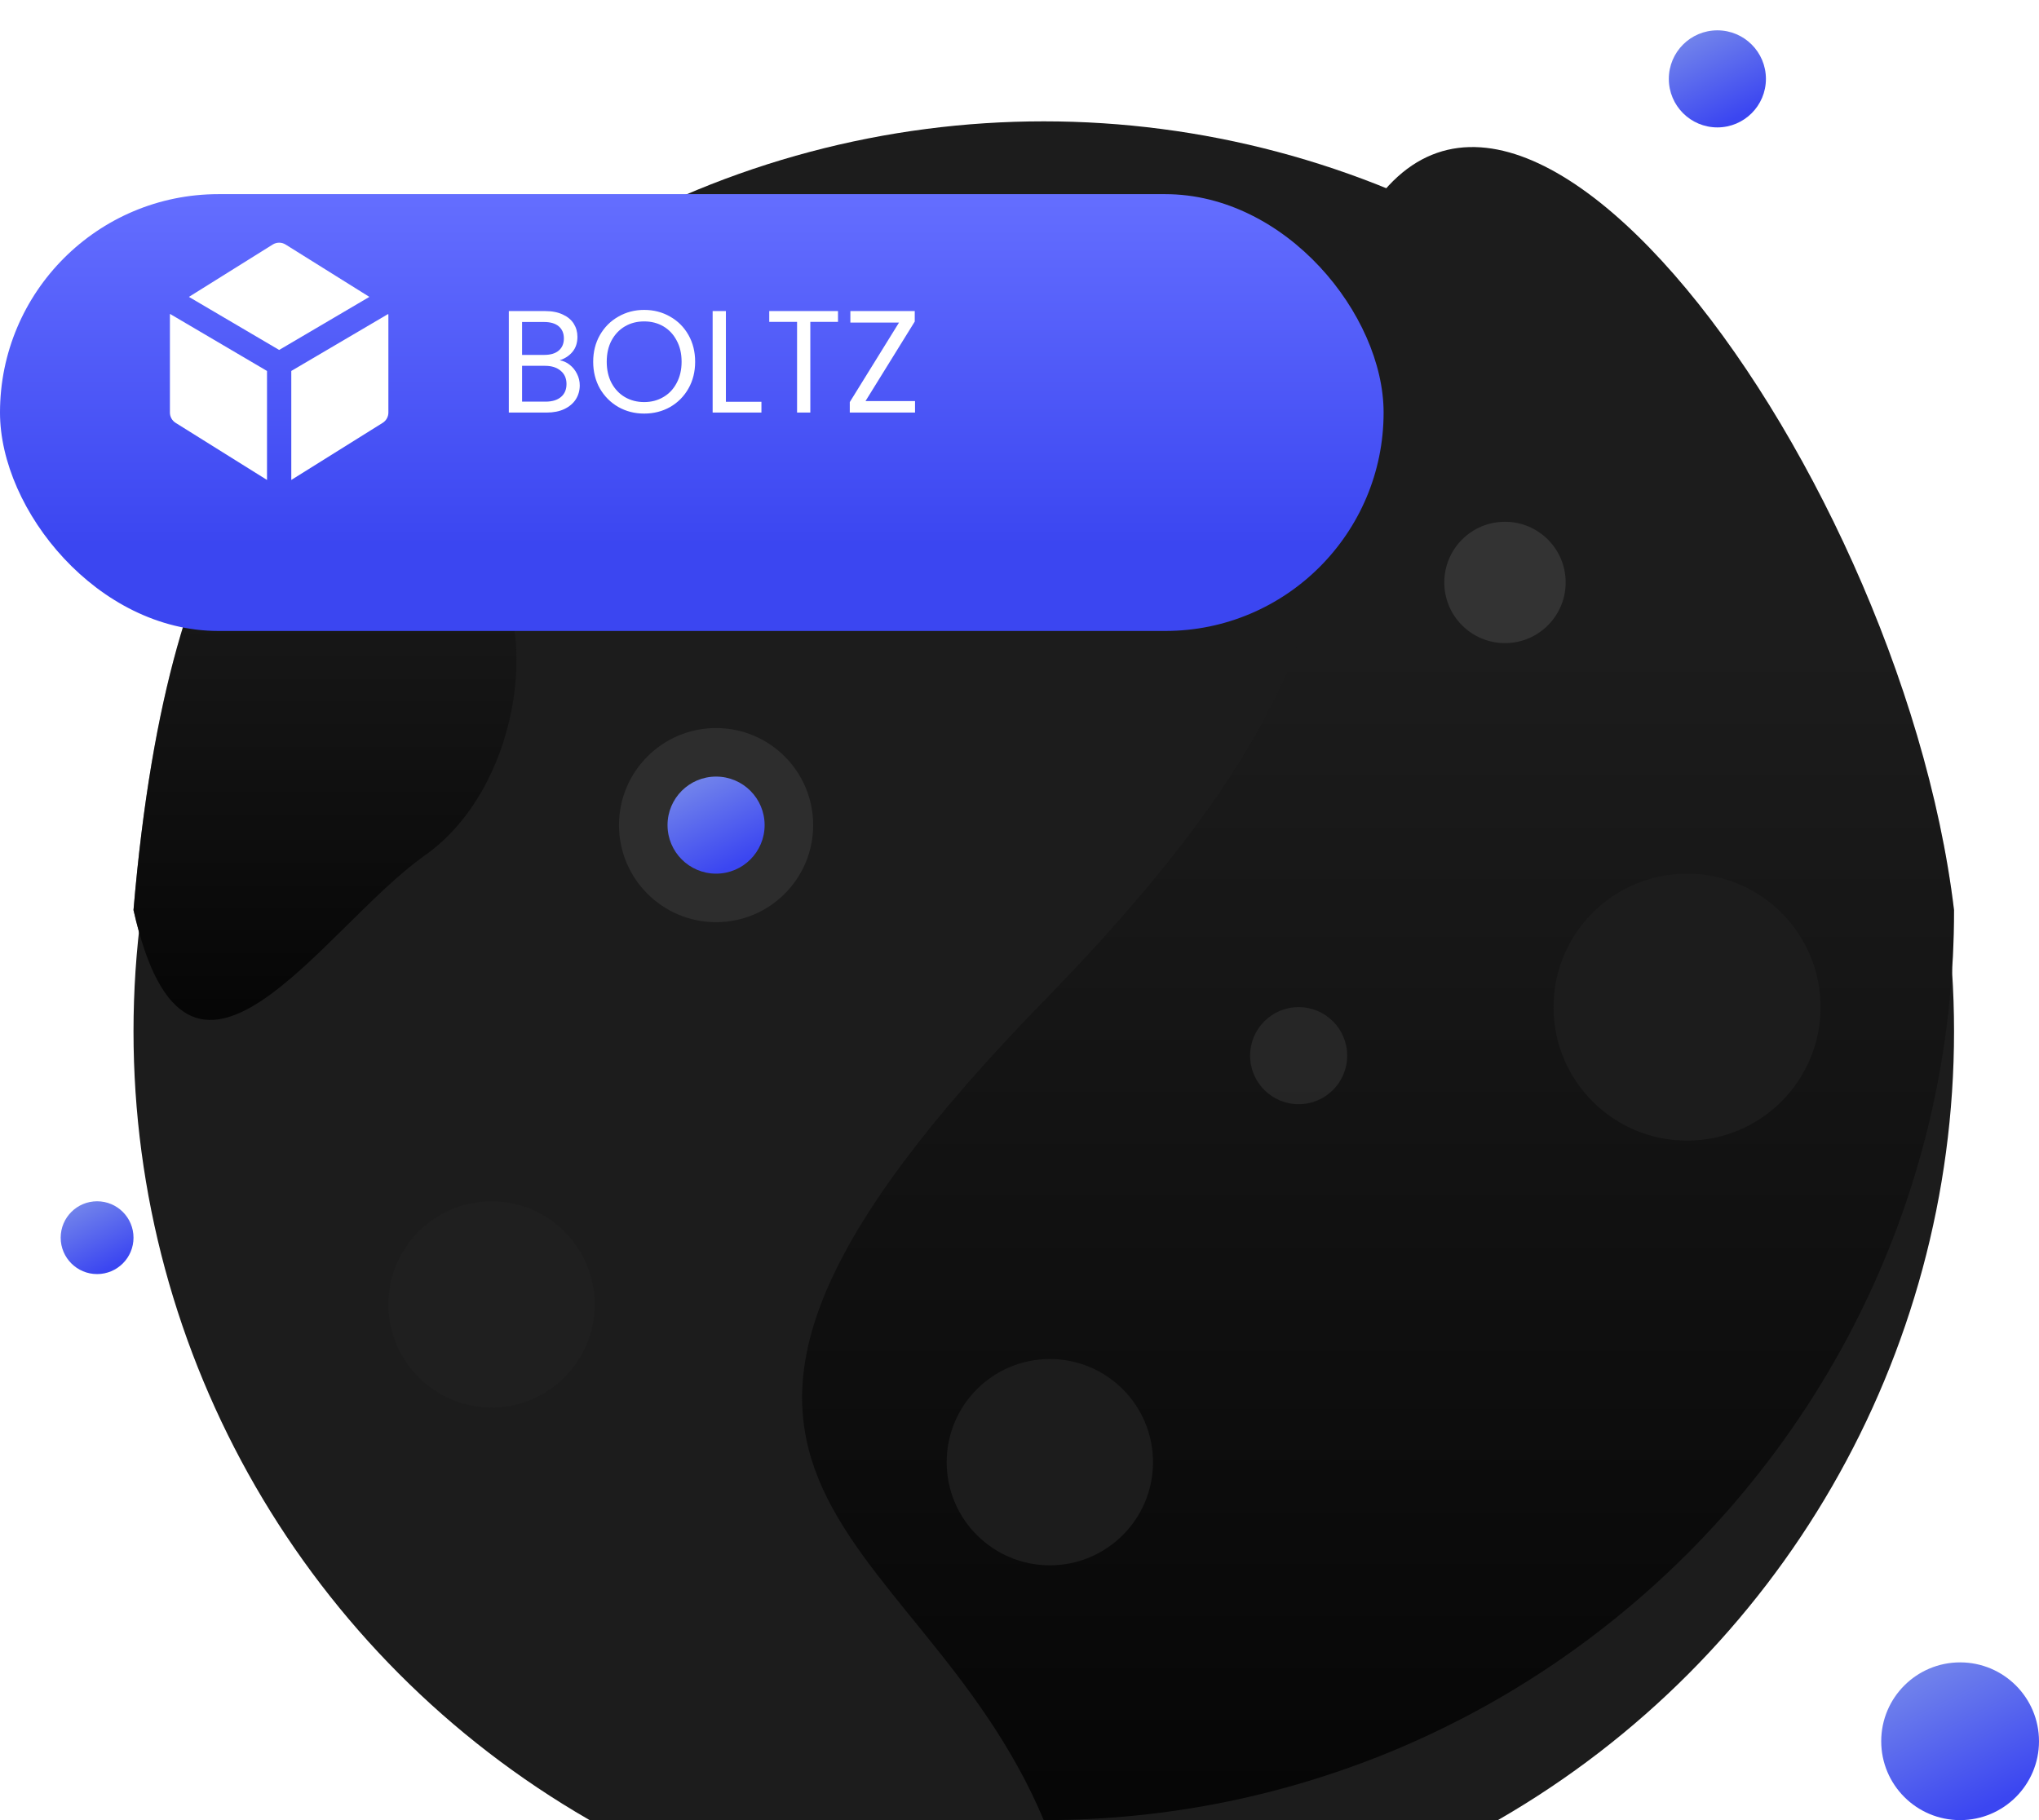
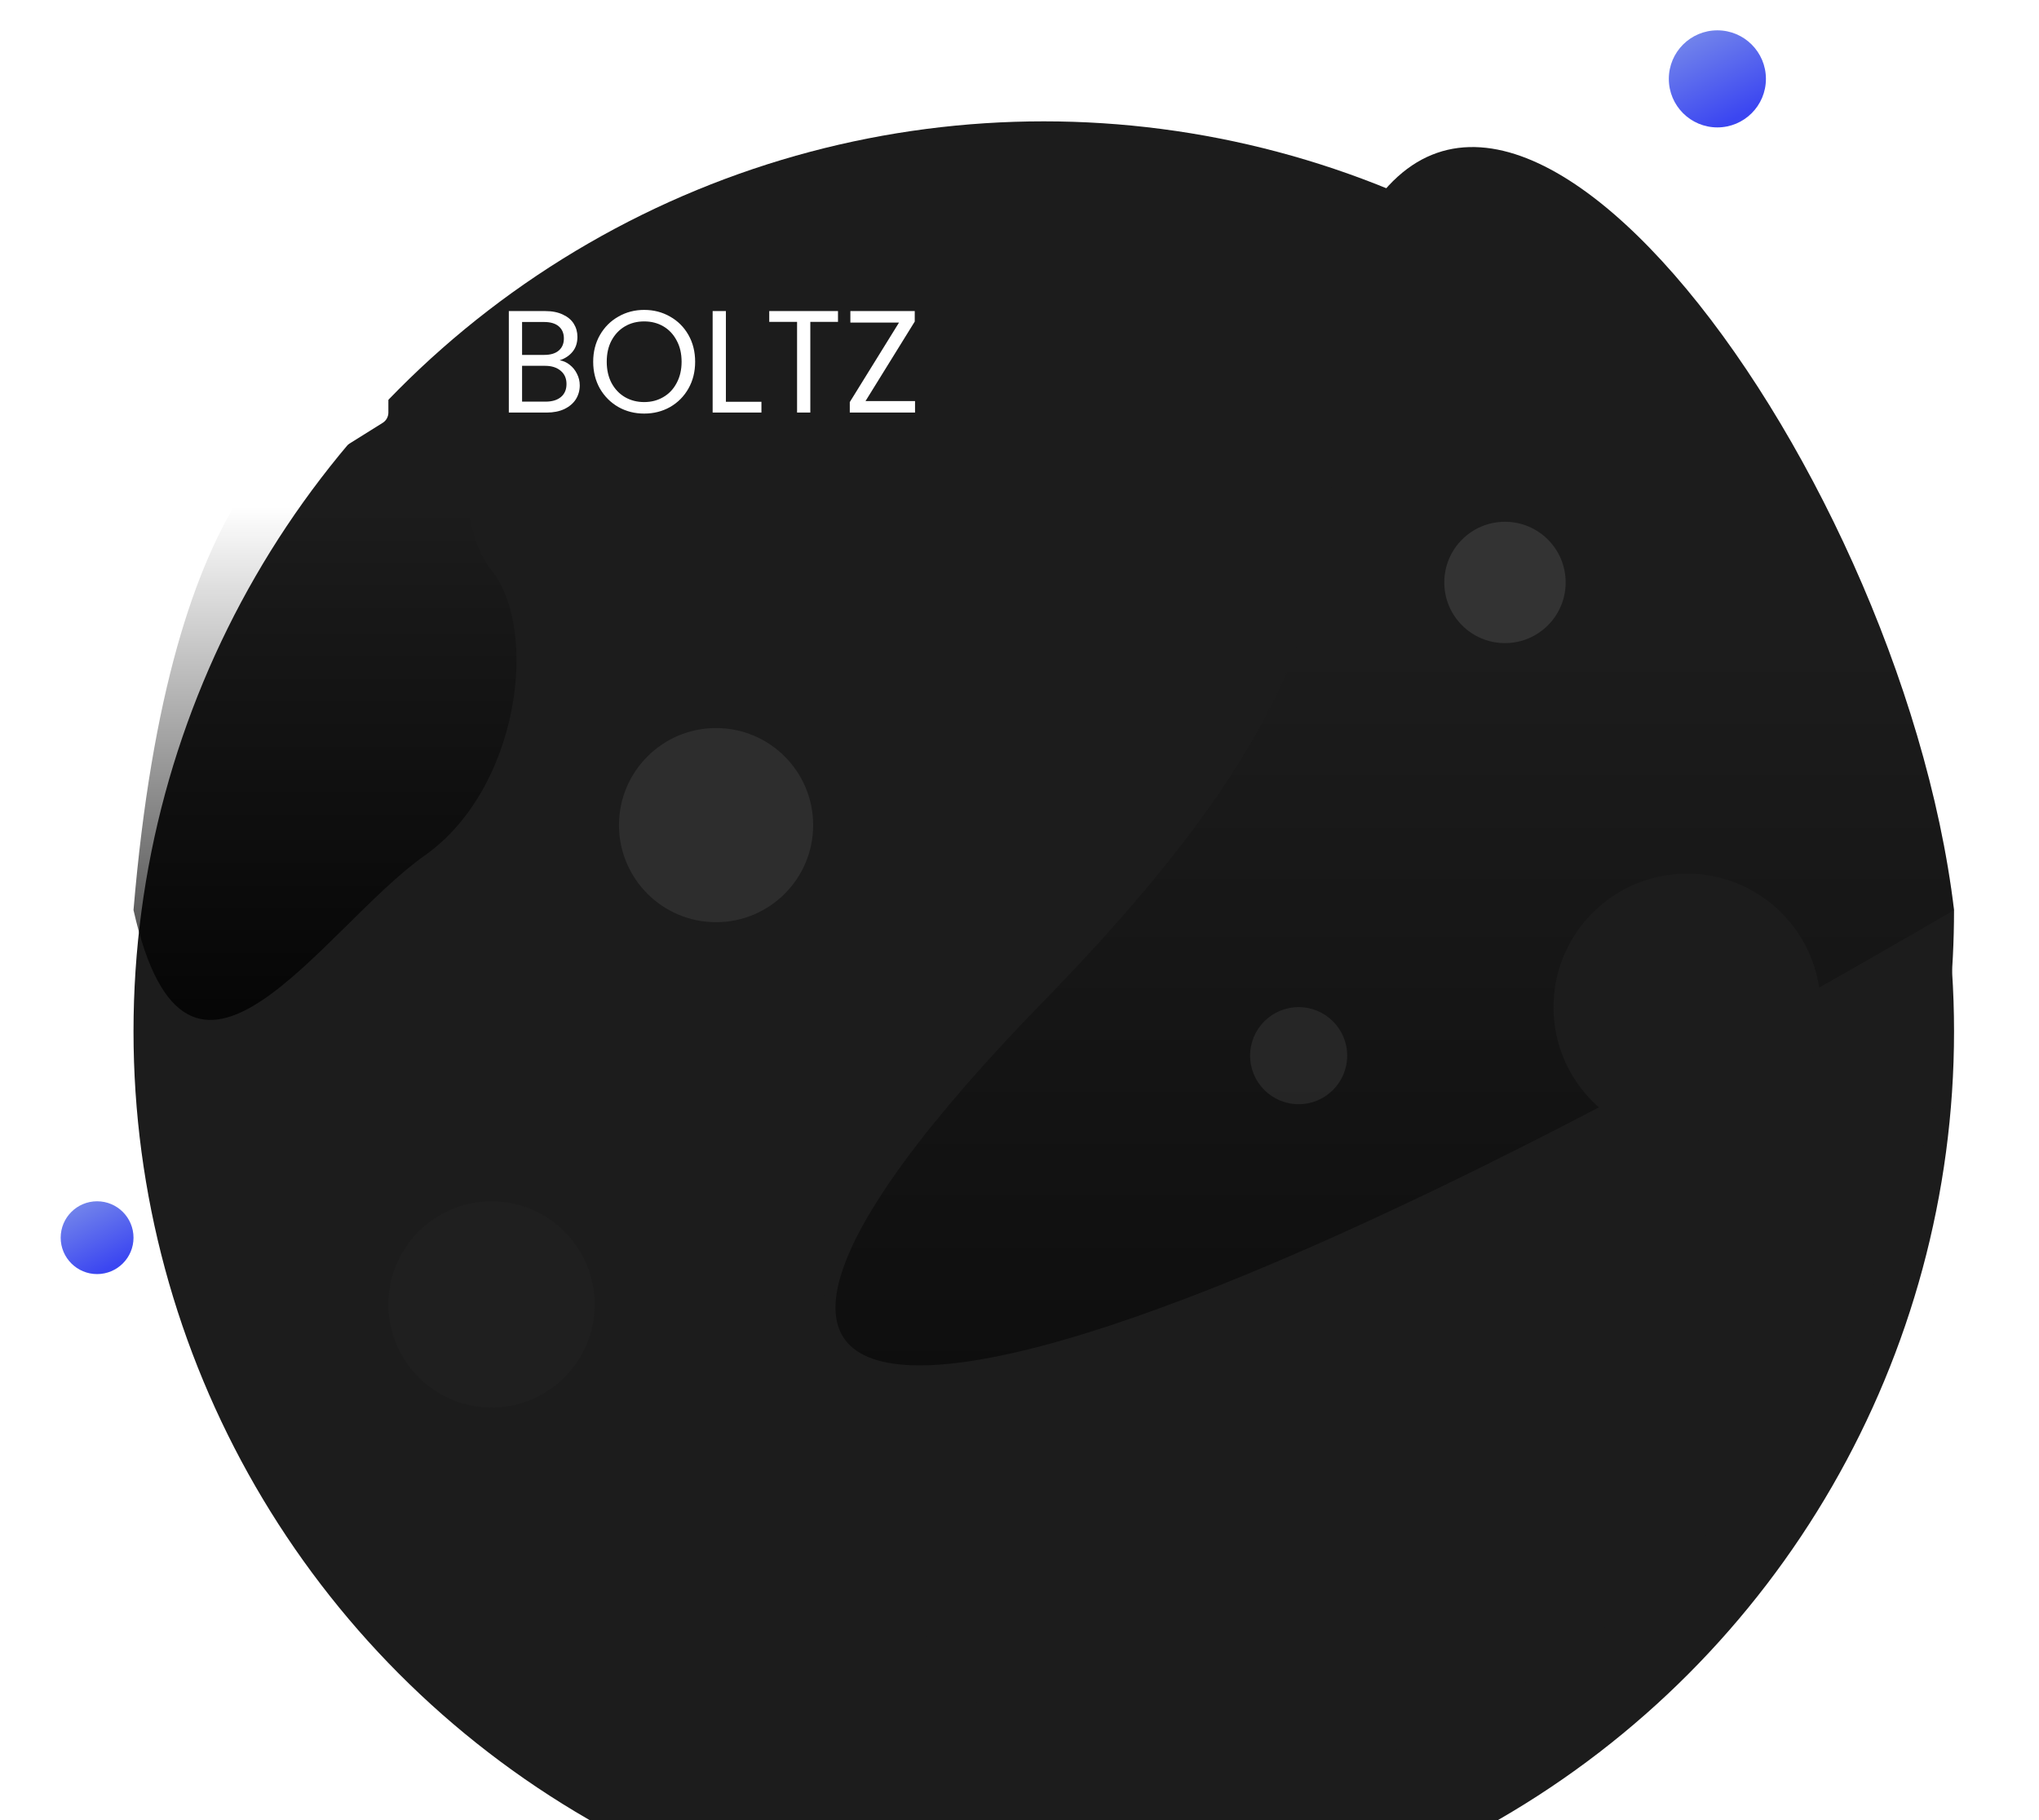
<svg xmlns="http://www.w3.org/2000/svg" width="168" height="150" viewBox="0 0 168 150" fill="none">
  <g filter="url(#filter0_i_13_36)">
    <circle cx="86" cy="75" r="75" fill="#1C1C1C" />
  </g>
  <g filter="url(#filter1_i_13_36)">
-     <path d="M40.5 47C44.434 51.917 42.792 65 35 70.5C26.5 76.5 15.5 95 11 75C14 39.5 25 32.5 33 32C40.5 32 36.5 42 40.5 47Z" fill="#1C1C1C" />
    <path d="M40.5 47C44.434 51.917 42.792 65 35 70.5C26.5 76.5 15.5 95 11 75C14 39.5 25 32.5 33 32C40.5 32 36.5 42 40.5 47Z" fill="url(#paint0_linear_13_36)" fill-opacity="0.8" />
  </g>
  <g filter="url(#filter2_i_13_36)">
    <path d="M160.999 75C160.999 116.421 127.421 150 85.999 150C75.5 125 47 122.5 85.999 82.5C111.837 56 110 44.5 110 23.5C121 -10 156.5 37.5 160.999 75Z" fill="#1C1C1C" />
-     <path d="M160.999 75C160.999 116.421 127.421 150 85.999 150C75.5 125 47 122.5 85.999 82.5C111.837 56 110 44.5 110 23.5C121 -10 156.5 37.5 160.999 75Z" fill="url(#paint1_linear_13_36)" fill-opacity="0.8" />
+     <path d="M160.999 75C75.5 125 47 122.5 85.999 82.5C111.837 56 110 44.5 110 23.5C121 -10 156.5 37.5 160.999 75Z" fill="url(#paint1_linear_13_36)" fill-opacity="0.8" />
  </g>
-   <circle cx="161.5" cy="143.5" r="6.5" fill="url(#paint2_linear_13_36)" />
  <g filter="url(#filter3_f_13_36)">
-     <circle cx="86.5" cy="120.5" r="8.5" fill="#1C1C1C" />
-   </g>
+     </g>
  <g filter="url(#filter4_f_13_36)">
    <circle cx="139" cy="83" r="11" fill="#1C1C1C" />
  </g>
  <g opacity="0.13" filter="url(#filter5_f_13_36)">
    <circle cx="40.5" cy="107.5" r="8.5" fill="#333333" />
  </g>
  <g filter="url(#filter6_f_13_36)">
    <circle cx="124" cy="48" r="5" fill="#333333" />
  </g>
  <circle opacity="0.27" cx="107" cy="87" r="4" fill="#555555" />
  <circle cx="141.5" cy="6.5" r="4" fill="url(#paint3_linear_13_36)" />
  <circle cx="8" cy="102" r="3" fill="url(#paint4_linear_13_36)" />
  <circle opacity="0.3" cx="59" cy="68" r="8" fill="#555555" />
-   <circle cx="59" cy="68" r="4" fill="url(#paint5_linear_13_36)" />
  <g filter="url(#filter7_d_13_36)">
-     <rect y="12" width="114" height="36" rx="18" fill="url(#paint6_linear_13_36)" />
-   </g>
+     </g>
  <path fill-rule="evenodd" clip-rule="evenodd" d="M22.47 20.152C22.629 20.053 22.813 20 23 20C23.187 20 23.371 20.053 23.53 20.152L30.434 24.467L23 28.84L15.566 24.467L22.47 20.152ZM14.008 25.871C14.003 25.914 14 25.957 14 26V34C14 34.17 14.043 34.336 14.125 34.485C14.208 34.633 14.326 34.758 14.47 34.848L22 39.554V30.572L14.008 25.871ZM24 39.554L31.53 34.848C31.674 34.758 31.792 34.633 31.875 34.485C31.957 34.336 32 34.17 32 34V26C32 25.957 31.997 25.914 31.992 25.871L24 30.571V39.554Z" fill="white" />
  <path d="M46.112 29.692C46.416 29.74 46.692 29.864 46.94 30.064C47.196 30.264 47.396 30.512 47.54 30.808C47.692 31.104 47.768 31.42 47.768 31.756C47.768 32.18 47.66 32.564 47.444 32.908C47.228 33.244 46.912 33.512 46.496 33.712C46.088 33.904 45.604 34 45.044 34H41.924V25.636H44.924C45.492 25.636 45.976 25.732 46.376 25.924C46.776 26.108 47.076 26.36 47.276 26.68C47.476 27 47.576 27.36 47.576 27.76C47.576 28.256 47.44 28.668 47.168 28.996C46.904 29.316 46.552 29.548 46.112 29.692ZM43.016 29.248H44.852C45.364 29.248 45.76 29.128 46.04 28.888C46.32 28.648 46.46 28.316 46.46 27.892C46.46 27.468 46.32 27.136 46.04 26.896C45.76 26.656 45.356 26.536 44.828 26.536H43.016V29.248ZM44.948 33.1C45.492 33.1 45.916 32.972 46.22 32.716C46.524 32.46 46.676 32.104 46.676 31.648C46.676 31.184 46.516 30.82 46.196 30.556C45.876 30.284 45.448 30.148 44.912 30.148H43.016V33.1H44.948ZM53.075 34.084C52.299 34.084 51.591 33.904 50.951 33.544C50.311 33.176 49.803 32.668 49.427 32.02C49.059 31.364 48.875 30.628 48.875 29.812C48.875 28.996 49.059 28.264 49.427 27.616C49.803 26.96 50.311 26.452 50.951 26.092C51.591 25.724 52.299 25.54 53.075 25.54C53.859 25.54 54.571 25.724 55.211 26.092C55.851 26.452 56.355 26.956 56.723 27.604C57.091 28.252 57.275 28.988 57.275 29.812C57.275 30.636 57.091 31.372 56.723 32.02C56.355 32.668 55.851 33.176 55.211 33.544C54.571 33.904 53.859 34.084 53.075 34.084ZM53.075 33.136C53.659 33.136 54.183 33 54.647 32.728C55.119 32.456 55.487 32.068 55.751 31.564C56.023 31.06 56.159 30.476 56.159 29.812C56.159 29.14 56.023 28.556 55.751 28.06C55.487 27.556 55.123 27.168 54.659 26.896C54.195 26.624 53.667 26.488 53.075 26.488C52.483 26.488 51.955 26.624 51.491 26.896C51.027 27.168 50.659 27.556 50.387 28.06C50.123 28.556 49.991 29.14 49.991 29.812C49.991 30.476 50.123 31.06 50.387 31.564C50.659 32.068 51.027 32.456 51.491 32.728C51.963 33 52.491 33.136 53.075 33.136ZM59.809 33.112H62.737V34H58.717V25.636H59.809V33.112ZM69.045 25.636V26.524H66.765V34H65.673V26.524H63.381V25.636H69.045ZM71.313 33.052H75.393V34H70.017V33.136L74.073 26.584H70.065V25.636H75.369V26.5L71.313 33.052Z" fill="white" />
  <defs>
    <filter id="filter0_i_13_36" x="11" y="0" width="150" height="160" filterUnits="userSpaceOnUse" color-interpolation-filters="sRGB">
      <feFlood flood-opacity="0" result="BackgroundImageFix" />
      <feBlend mode="normal" in="SourceGraphic" in2="BackgroundImageFix" result="shape" />
      <feColorMatrix in="SourceAlpha" type="matrix" values="0 0 0 0 0 0 0 0 0 0 0 0 0 0 0 0 0 0 127 0" result="hardAlpha" />
      <feOffset dy="10" />
      <feGaussianBlur stdDeviation="22.5" />
      <feComposite in2="hardAlpha" operator="arithmetic" k2="-1" k3="1" />
      <feColorMatrix type="matrix" values="0 0 0 0 0.2 0 0 0 0 0.2 0 0 0 0 0.2 0 0 0 1 0" />
      <feBlend mode="normal" in2="shape" result="effect1_innerShadow_13_36" />
    </filter>
    <filter id="filter1_i_13_36" x="11" y="32" width="31.557" height="52.056" filterUnits="userSpaceOnUse" color-interpolation-filters="sRGB">
      <feFlood flood-opacity="0" result="BackgroundImageFix" />
      <feBlend mode="normal" in="SourceGraphic" in2="BackgroundImageFix" result="shape" />
      <feColorMatrix in="SourceAlpha" type="matrix" values="0 0 0 0 0 0 0 0 0 0 0 0 0 0 0 0 0 0 127 0" result="hardAlpha" />
      <feOffset />
      <feGaussianBlur stdDeviation="15" />
      <feComposite in2="hardAlpha" operator="arithmetic" k2="-1" k3="1" />
      <feColorMatrix type="matrix" values="0 0 0 0 0.2 0 0 0 0 0.2 0 0 0 0 0.2 0 0 0 1 0" />
      <feBlend mode="normal" in2="shape" result="effect1_innerShadow_13_36" />
    </filter>
    <filter id="filter2_i_13_36" x="66.089" y="12.119" width="94.91" height="137.881" filterUnits="userSpaceOnUse" color-interpolation-filters="sRGB">
      <feFlood flood-opacity="0" result="BackgroundImageFix" />
      <feBlend mode="normal" in="SourceGraphic" in2="BackgroundImageFix" result="shape" />
      <feColorMatrix in="SourceAlpha" type="matrix" values="0 0 0 0 0 0 0 0 0 0 0 0 0 0 0 0 0 0 127 0" result="hardAlpha" />
      <feOffset />
      <feGaussianBlur stdDeviation="22.5" />
      <feComposite in2="hardAlpha" operator="arithmetic" k2="-1" k3="1" />
      <feColorMatrix type="matrix" values="0 0 0 0 0.2 0 0 0 0 0.2 0 0 0 0 0.2 0 0 0 1 0" />
      <feBlend mode="normal" in2="shape" result="effect1_innerShadow_13_36" />
    </filter>
    <filter id="filter3_f_13_36" x="76" y="110" width="21" height="21" filterUnits="userSpaceOnUse" color-interpolation-filters="sRGB">
      <feFlood flood-opacity="0" result="BackgroundImageFix" />
      <feBlend mode="normal" in="SourceGraphic" in2="BackgroundImageFix" result="shape" />
      <feGaussianBlur stdDeviation="1" result="effect1_foregroundBlur_13_36" />
    </filter>
    <filter id="filter4_f_13_36" x="126" y="70" width="26" height="26" filterUnits="userSpaceOnUse" color-interpolation-filters="sRGB">
      <feFlood flood-opacity="0" result="BackgroundImageFix" />
      <feBlend mode="normal" in="SourceGraphic" in2="BackgroundImageFix" result="shape" />
      <feGaussianBlur stdDeviation="1" result="effect1_foregroundBlur_13_36" />
    </filter>
    <filter id="filter5_f_13_36" x="30" y="97" width="21" height="21" filterUnits="userSpaceOnUse" color-interpolation-filters="sRGB">
      <feFlood flood-opacity="0" result="BackgroundImageFix" />
      <feBlend mode="normal" in="SourceGraphic" in2="BackgroundImageFix" result="shape" />
      <feGaussianBlur stdDeviation="1" result="effect1_foregroundBlur_13_36" />
    </filter>
    <filter id="filter6_f_13_36" x="116" y="40" width="16" height="16" filterUnits="userSpaceOnUse" color-interpolation-filters="sRGB">
      <feFlood flood-opacity="0" result="BackgroundImageFix" />
      <feBlend mode="normal" in="SourceGraphic" in2="BackgroundImageFix" result="shape" />
      <feGaussianBlur stdDeviation="1.5" result="effect1_foregroundBlur_13_36" />
    </filter>
    <filter id="filter7_d_13_36" x="0" y="12" width="114" height="40" filterUnits="userSpaceOnUse" color-interpolation-filters="sRGB">
      <feFlood flood-opacity="0" result="BackgroundImageFix" />
      <feColorMatrix in="SourceAlpha" type="matrix" values="0 0 0 0 0 0 0 0 0 0 0 0 0 0 0 0 0 0 127 0" result="hardAlpha" />
      <feOffset dy="4" />
      <feComposite in2="hardAlpha" operator="out" />
      <feColorMatrix type="matrix" values="0 0 0 0 0.036 0 0 0 0 0.072 0 0 0 0 0.351 0 0 0 1 0" />
      <feBlend mode="normal" in2="BackgroundImageFix" result="effect1_dropShadow_13_36" />
      <feBlend mode="normal" in="SourceGraphic" in2="effect1_dropShadow_13_36" result="shape" />
    </filter>
    <linearGradient id="paint0_linear_13_36" x1="26.778" y1="32" x2="26.778" y2="84.056" gradientUnits="userSpaceOnUse">
      <stop offset="0.187" stop-opacity="0" />
      <stop offset="1" />
    </linearGradient>
    <linearGradient id="paint1_linear_13_36" x1="114.833" y1="31.01" x2="114.833" y2="150" gradientUnits="userSpaceOnUse">
      <stop offset="0.187" stop-opacity="0" />
      <stop offset="1" />
    </linearGradient>
    <linearGradient id="paint2_linear_13_36" x1="155" y1="137" x2="161.5" y2="150" gradientUnits="userSpaceOnUse">
      <stop stop-color="#7B8EEA" />
      <stop offset="1" stop-color="#3B46F1" />
    </linearGradient>
    <linearGradient id="paint3_linear_13_36" x1="137.5" y1="2.5" x2="141.5" y2="10.5" gradientUnits="userSpaceOnUse">
      <stop stop-color="#7B8EEA" />
      <stop offset="1" stop-color="#3B46F1" />
    </linearGradient>
    <linearGradient id="paint4_linear_13_36" x1="5" y1="99" x2="8" y2="105" gradientUnits="userSpaceOnUse">
      <stop stop-color="#7B8EEA" />
      <stop offset="1" stop-color="#3B46F1" />
    </linearGradient>
    <linearGradient id="paint5_linear_13_36" x1="55" y1="64" x2="59" y2="72" gradientUnits="userSpaceOnUse">
      <stop stop-color="#7B8EEA" />
      <stop offset="1" stop-color="#3B46F1" />
    </linearGradient>
    <linearGradient id="paint6_linear_13_36" x1="57" y1="12" x2="57" y2="48" gradientUnits="userSpaceOnUse">
      <stop stop-color="#646EFF" />
      <stop offset="0.802" stop-color="#3B46F1" />
    </linearGradient>
  </defs>
</svg>